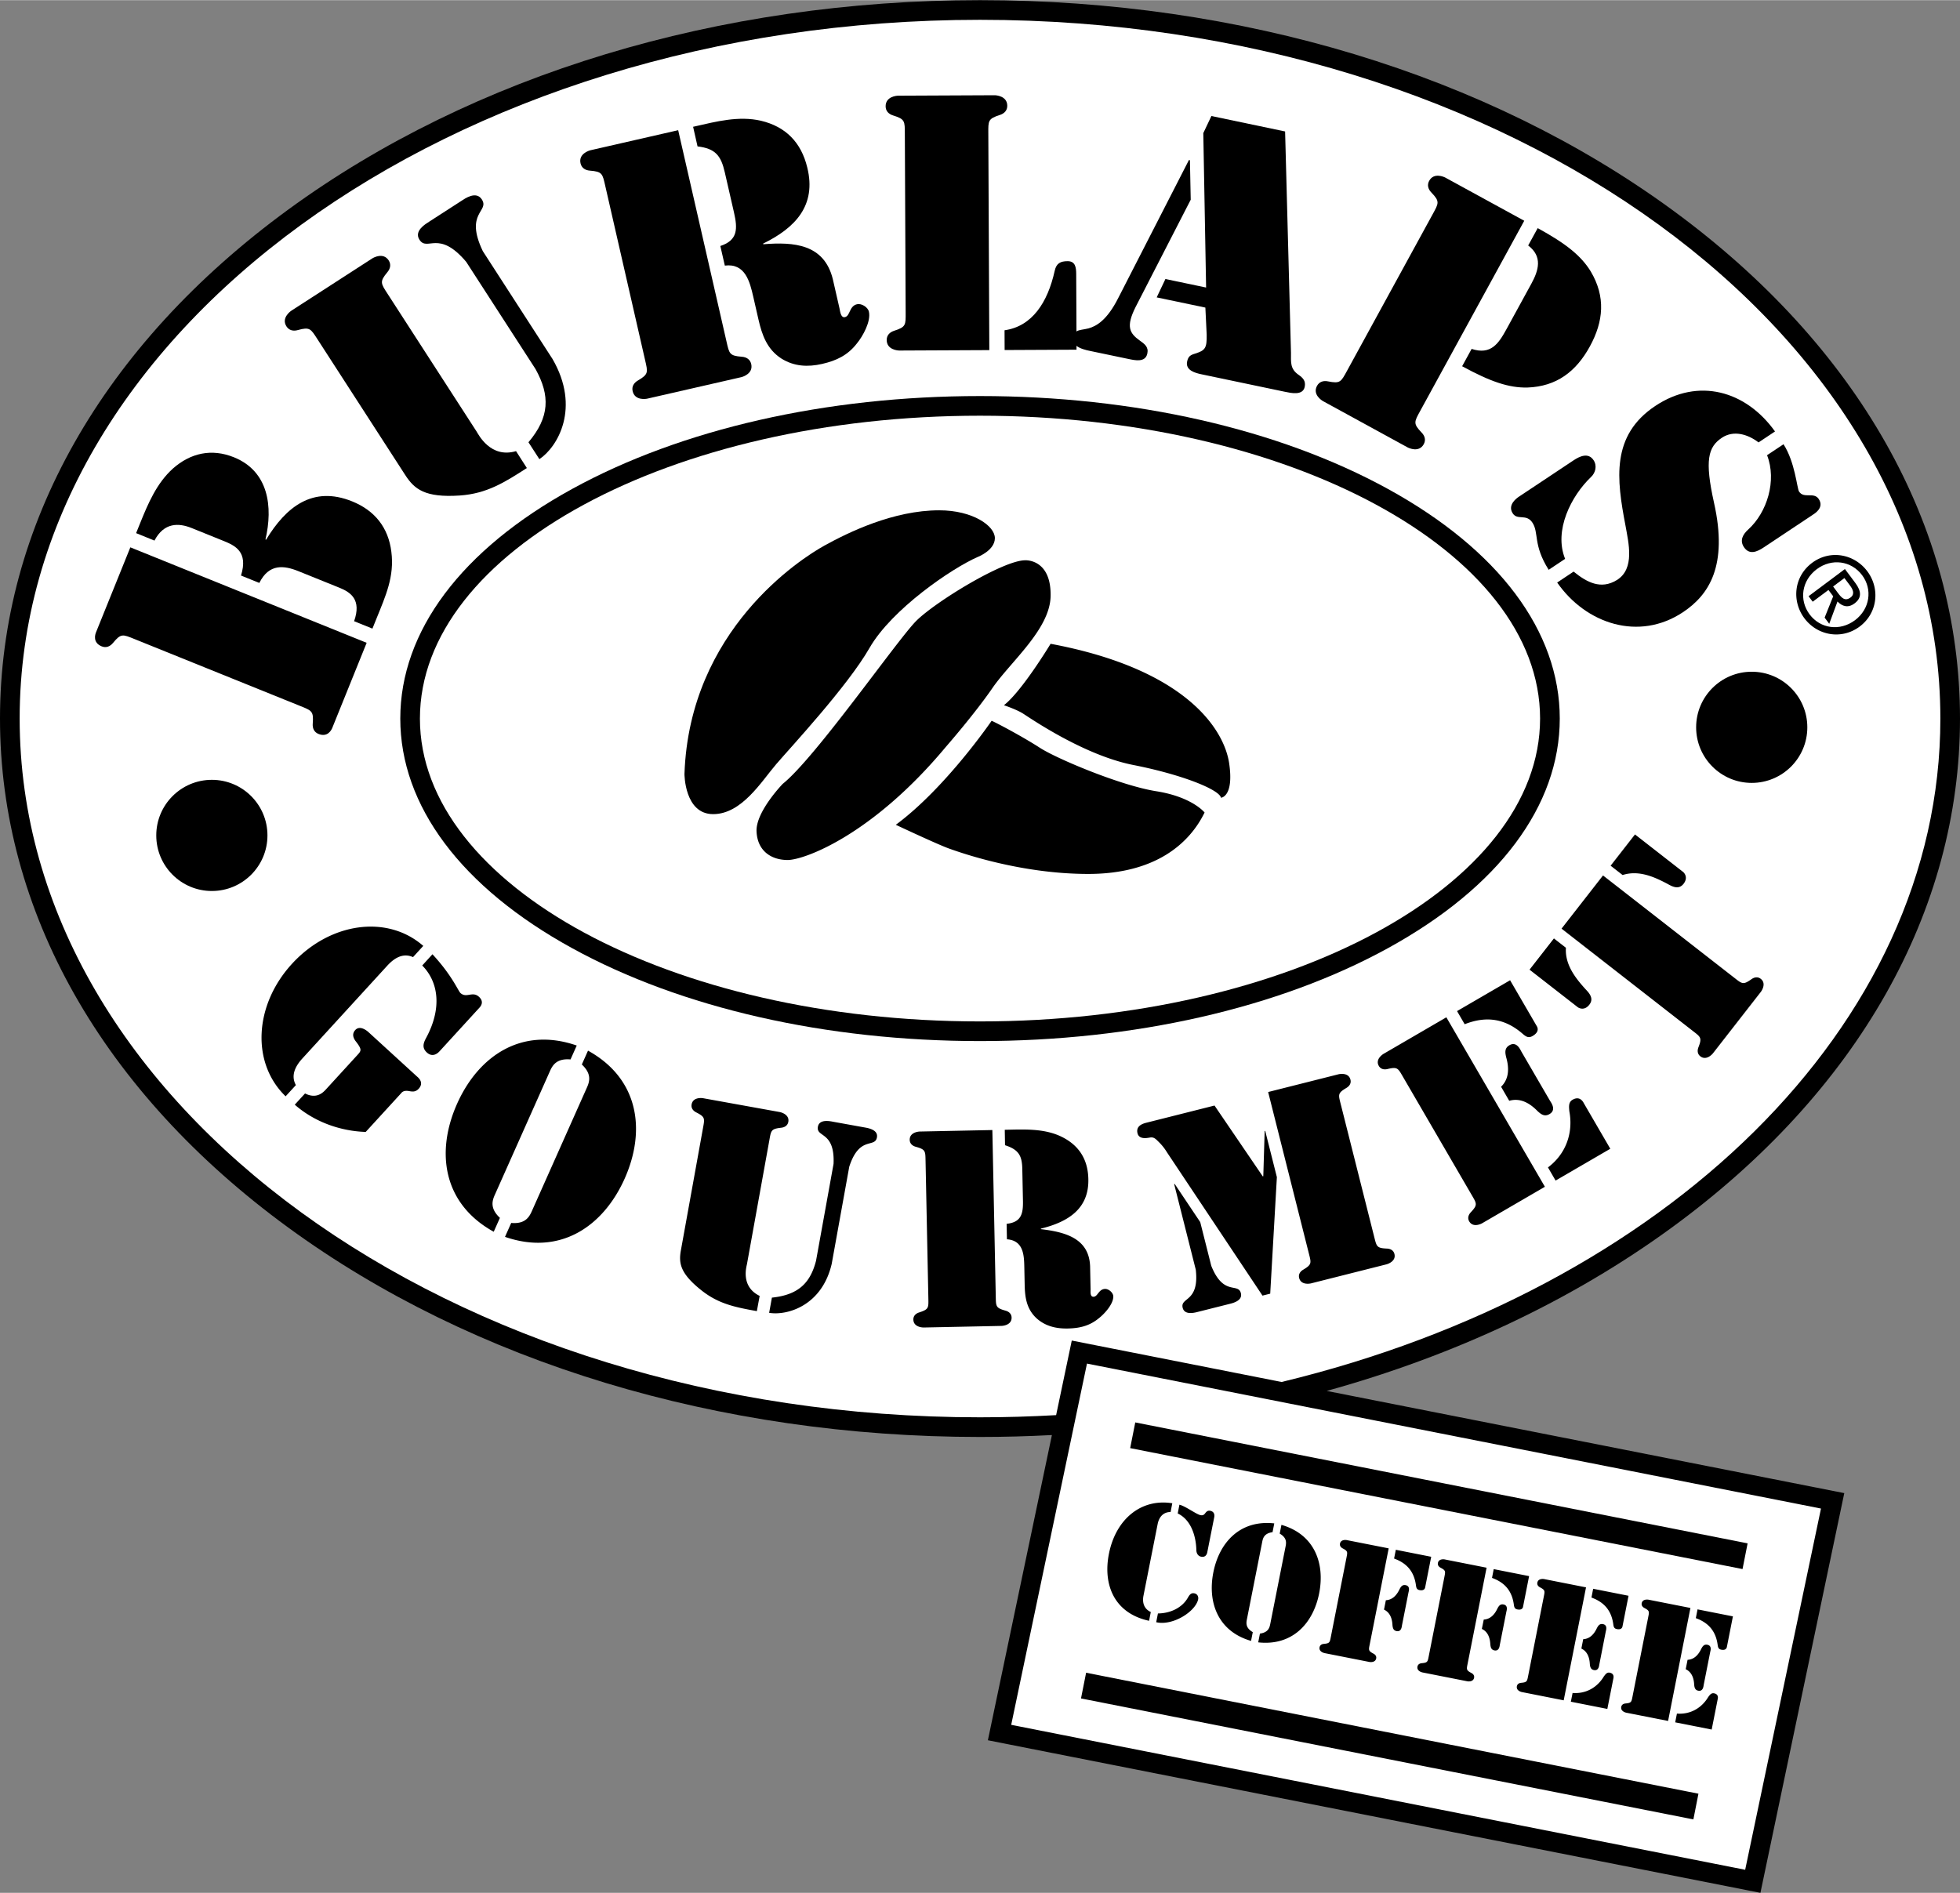
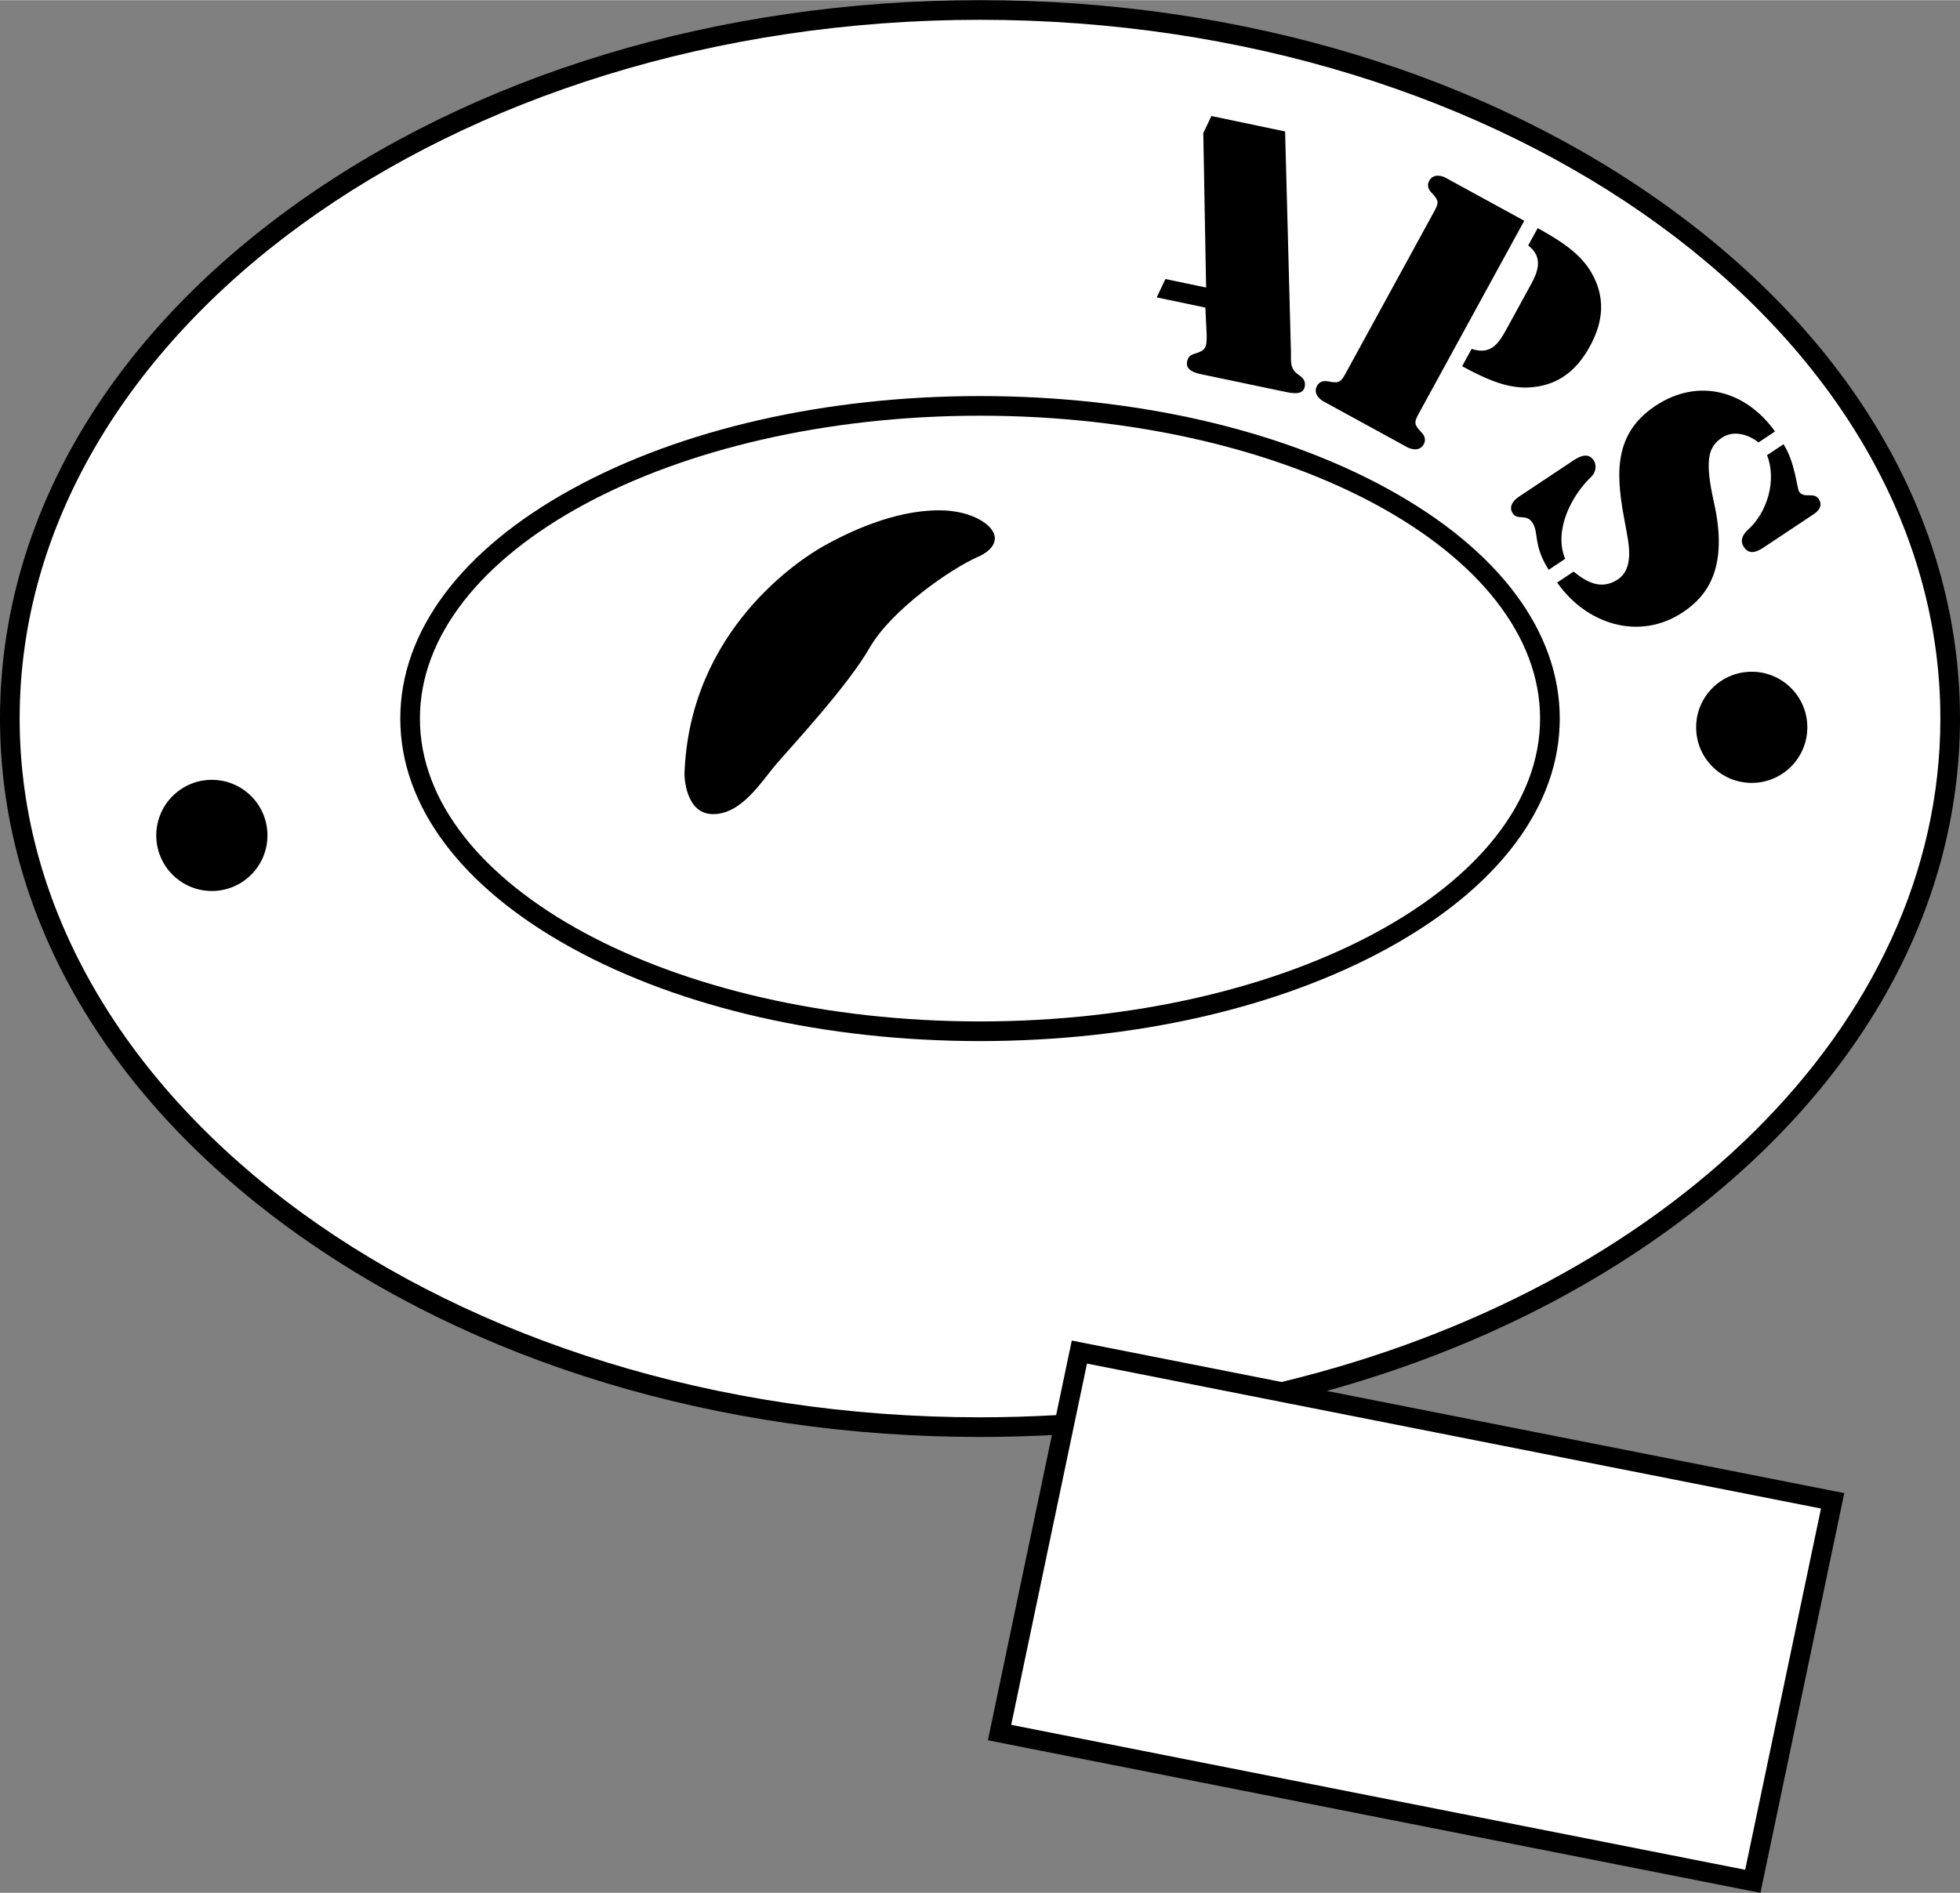
<svg xmlns="http://www.w3.org/2000/svg" width="2500" height="2415" viewBox="0 0 74.779 72.224">
  <rect x="0" y="0" width="74.779" height="72.224" fill="#808080" stroke="none" />
  <path d="M63.784 46.836c7.09-5.18 10.995-12.077 10.995-19.422S70.875 13.171 63.784 7.992C56.729 2.838 47.355 0 37.39 0S18.05 2.838 10.996 7.992C3.905 13.171 0 20.069 0 27.414s3.905 14.243 10.996 19.422c7.055 5.153 16.428 7.992 26.394 7.992.92 0 1.835-.025 2.743-.073L37.69 66.402l29.475 5.822 3.199-15.253-19.747-3.9c4.883-1.351 9.362-3.455 13.167-6.235z" />
  <path d="M37.39 54.078C17.187 54.078.75 42.117.75 27.414S17.187.75 37.39.75s36.64 11.961 36.64 26.664c0 11.779-10.55 21.797-25.134 25.316l-8.005-1.581-.597 2.846c-.959.054-1.927.083-2.904.083z" fill="#fff" />
  <path d="M37.39 39.721c5.87 0 11.395-1.257 15.556-3.541 4.232-2.322 6.563-5.436 6.563-8.766s-2.331-6.444-6.563-8.766c-4.161-2.284-9.686-3.541-15.556-3.541-5.87 0-11.394 1.257-15.555 3.541-4.232 2.322-6.563 5.436-6.563 8.766s2.331 6.444 6.563 8.766c4.161 2.284 9.685 3.541 15.555 3.541z" />
  <path fill="#fff" d="M66.583 71.344L38.58 65.813l2.891-13.785 28.004 5.532zM16.021 27.414c0-6.373 9.586-11.557 21.368-11.557 11.783 0 21.369 5.185 21.369 11.557S49.172 38.971 37.39 38.971c-11.783 0-21.369-5.184-21.369-11.557z" />
-   <path d="M43.313 54.273l23.363 4.615-.194.981-23.363-4.615zM41.438 63.825L64.8 68.441l-.193.981-23.364-4.616zM13.989 24.523l-1.31 3.243c-.033.084-.179.376-.529.234-.168-.068-.233-.22-.218-.396.038-.476-.039-.493-.485-.673L5.13 24.379c-.446-.18-.513-.222-.816.146-.112.138-.264.202-.433.134-.35-.141-.252-.452-.218-.536l1.31-3.243 9.016 3.643zM5.193 20.338l.151-.374c.307-.759.63-1.526 1.25-2.088.675-.597 1.478-.777 2.333-.432 1.326.536 1.492 1.893 1.201 3.135l.024.01c.758-1.25 1.777-2.072 3.284-1.463.856.346 1.38.992 1.495 1.922.123.947-.221 1.691-.566 2.547l-.156.386-.699-.282c.29-.822-.129-1.104-.563-1.279l-1.555-.628c-.554-.224-1.126-.301-1.498.446l-.699-.282c.283-.909-.226-1.143-.671-1.323l-1.205-.487c-.506-.205-1.062-.218-1.426.476l-.7-.284zM17.787 9.986c-1.057-1.252-1.48-.375-1.784-.845-.219-.338.243-.605.363-.683l1.245-.804c.12-.078.554-.389.772-.051.304.47-.67.496.037 1.973l2.66 4.117c1.077 1.858.201 3.353-.501 3.822l-.417-.645c.807-.955.833-1.776.271-2.791l-2.646-4.093zM20.101 17.854c-.862.557-1.536.977-2.557 1.048-1.335.089-1.735-.241-2.087-.787l-3.344-5.175c-.261-.404-.292-.477-.752-.35-.17.048-.332.013-.431-.14-.205-.317.142-.571.186-.6l3.09-1.997c.044-.028.418-.239.623.077.099.153.064.315-.049.45-.305.367-.251.426.01.83l3.394 5.252c.07.109.529 1.035 1.504.747l.413.645zM23.093 7.091c-.107-.469-.112-.548-.587-.586-.176-.013-.316-.101-.357-.278-.084-.367.329-.488.379-.5l3.346-.765 1.843 8.06c.107.469.111.548.587.585.177.013.316.102.357.279.084.368-.329.488-.379.5l-3.586.82c-.051.012-.475.082-.559-.286-.041-.177.047-.317.2-.406.412-.241.382-.314.274-.783l-1.518-6.64zM26.444 4.832l.063-.014c.824-.188 1.68-.411 2.524-.217.945.225 1.535.823 1.768 1.783.359 1.452-.459 2.306-1.683 2.905l.006.025c1.166-.093 2.318-.01 2.651 1.327l.255 1.115c.026.114.046.376.21.339.203-.046.157-.423.461-.492.165-.038.411.106.452.284.084.368-.228.932-.457 1.211-.35.453-.783.659-1.328.783-.545.125-1.071.098-1.554-.205-.548-.354-.739-.897-.875-1.493l-.197-.862c-.133-.583-.309-1.29-1.086-1.192l-.171-.748c.67-.22.663-.658.521-1.279l-.351-1.533c-.145-.634-.354-.906-1.04-.989l-.169-.748zM37.745 13.354l-3.432.016c-.052 0-.481-.024-.483-.401-.001-.182.116-.299.284-.353.455-.145.441-.223.439-.704L34.522 5.1c-.002-.48.01-.559-.445-.7-.169-.051-.287-.167-.288-.35-.001-.377.427-.405.479-.405l3.679-.017c.052 0 .481.024.483.401.001.182-.116.299-.284.352-.455.146-.441.224-.439.704l.038 8.269zM43.481 12.986c-.393-.282-.525-.535-.159-1.269l2.107-4.102-.03-1.507-.038-.008-2.697 5.266c-.431.853-.836 1.074-1.132 1.158-.198.052-.356.047-.462.118l-.01-2.189c-.001-.247-.028-.494-.328-.493-.272.001-.429.08-.492.366-.268 1.21-.861 2.123-1.914 2.271l.003.754 2.743-.013-.001-.147c.14.11.357.161.506.192l1.463.306c.255.053.659.151.734-.205.054-.253-.108-.366-.293-.498z" />
  <path d="M49.542 14.295c-.325-.227-.287-.472-.288-.844L49.03 5.01l-2.812-.589-.309.652.107 5.893-1.552-.325-.333.701 1.857.389.05 1.033c.01.52-.06.599-.43.72-.184.054-.274.102-.316.306-.069.331.294.434.549.487l3.168.664c.242.05.697.159.769-.184.048-.23-.073-.348-.236-.462zM58.667 8.699c1.083.593 1.66 1.056 2.027 1.658.569.963.488 1.897-.036 2.855s-1.267 1.53-2.385 1.57c-.704.015-1.405-.221-2.489-.813l.362-.661c.741.242 1.031-.207 1.337-.766l.942-1.722c.281-.514.434-1.037-.121-1.459l.363-.662zM54.661 8.167c.23-.422.279-.484-.051-.828-.124-.127-.17-.286-.083-.445.181-.331.57-.147.616-.123l3.011 1.647-3.968 7.253c-.23.422-.279.484.051.828.124.126.17.286.083.445-.181.331-.57.147-.615.123l-3.228-1.766c-.046-.025-.41-.254-.229-.584.088-.16.247-.206.42-.17.468.093.494.018.725-.404l3.268-5.976zM67.093 16.876c-.414-.317-.955-.473-1.398-.178-.53.353-.661.861-.301 2.48.539 2.405-.19 3.515-1.186 4.178-1.678 1.116-3.7.447-4.798-1.133l.627-.417c.508.412 1.042.697 1.651.322.696-.432.445-1.42.326-2.091-.333-1.746-.56-3.422 1.14-4.553 1.645-1.095 3.455-.581 4.567.974l-.628.418zM67.292 20.882c-.249.166-.549.303-.757-.011-.173-.26-.032-.494.163-.67.722-.652 1.098-1.871.72-2.837l.628-.418c.443.689.514 1.688.593 1.807.188.282.562.001.75.282.223.335-.159.559-.246.616l-1.851 1.231zM60.037 17.559c.227-.151.559-.31.761-.006.144.216.072.483-.091.638-.765.728-1.433 2.047-.994 3.129l-.627.417c-.605-.956-.363-1.414-.623-1.803-.23-.346-.566-.076-.746-.347-.224-.335.177-.602.231-.638l2.089-1.39z" />
  <circle cx="8.083" cy="31.873" r="2.121" />
  <circle cx="66.833" cy="27.748" r="2.121" />
  <path d="M35.833 19.467c-1.75 0-3.469.844-4.375 1.344s-5.156 3.219-5.344 8.719c0 0 0 1.531 1.094 1.531s1.844-1.25 2.406-1.906 2.719-2.969 3.562-4.438 3.125-3.031 4.125-3.469c0 0 .656-.25.656-.719s-.843-1.062-2.124-1.062z" />
-   <path d="M39.114 21.374c-.844 0-3.438 1.594-4.156 2.312s-3.844 5.219-5.094 6.219c0 0-1.031 1.062-1 1.812s.562 1.094 1.188 1.094 3.219-.938 6.031-4.312c0 0 1.094-1.25 1.781-2.25s2.191-2.236 2.219-3.5c.031-1.438-.969-1.375-.969-1.375zM40.083 24.561s-1.094 1.812-1.781 2.344c0 0 .469.156.719.312s2.312 1.594 4.219 1.969c1.856.365 3.281.938 3.344 1.25 0 0 .5-.031.312-1.312s-1.625-3.594-6.813-4.563zM37.833 27.499s-1.75 2.562-3.656 3.969c0 0 1.594.75 2.031.906s2.719.969 5.312.969 3.875-1.188 4.438-2.344c0 0-.469-.594-1.844-.812s-3.812-1.25-4.438-1.656-1.624-.939-1.843-1.032zM11.539 40.382c-.243.265-.465.632-.25 1.019l-.392.428c-1.314-1.27-1.205-3.474.24-5.053 1.451-1.586 3.637-1.891 5.012-.687l-.391.428c-.405-.181-.743.065-.986.331l-3.233 3.534zM16.499 36.408c.752.811.982 1.4 1.067 1.478.232.212.458-.082.707.145.232.212.035.398.001.435l-1.505 1.645c-.034.037-.243.266-.483.046-.202-.184-.127-.374-.024-.564.624-1.164.447-2.152-.153-2.756l.39-.429zM11.638 41.72c.429.216.673-.021.789-.146l1.215-1.328c.148-.162.175-.206-.088-.541-.097-.143-.114-.28.001-.406.183-.199.46.042.499.077l1.852 1.694c.039.035.291.226.068.47-.115.125-.231.113-.342.094-.25-.053-.309.057-.342.093l-1.337 1.461c-.968-.031-1.957-.381-2.707-1.04l.392-.428zM21.767 40.422c-.52-.046-.68.211-.782.439l-2.108 4.731c-.102.228-.186.519.196.875l-.236.53c-1.956-1.08-2.209-3.065-1.399-4.882.811-1.817 2.456-2.956 4.566-2.224l-.237.531zM19.504 46.661c.52.046.68-.211.782-.439l2.108-4.731c.102-.229.186-.52-.196-.876l.236-.529c1.956 1.08 2.209 3.064 1.399 4.882-.811 1.817-2.456 2.957-4.566 2.224l.237-.531zM31.802 44.407c.057-1.26-.673-.995-.597-1.418.055-.305.475-.209.589-.188l1.178.213c.113.021.541.078.485.382-.076.423-.668-.08-1.056 1.12l-.67 3.71c-.376 1.609-1.712 1.977-2.386 1.865l.105-.58c1-.104 1.465-.548 1.685-1.413l.667-3.691zM28.876 50.026c-.816-.147-1.445-.271-2.09-.774-.841-.66-.897-1.057-.808-1.549l.843-4.664c.066-.364.087-.421-.255-.595-.127-.064-.204-.169-.179-.307.052-.286.396-.244.438-.236l2.924.528c.041.008.378.089.327.374-.025.138-.134.21-.275.225-.381.043-.382.104-.447.468l-.855 4.733c-.018.099-.251.859.484 1.216l-.107.581zM35.312 44.289c-.008-.37.001-.43-.368-.533-.137-.037-.233-.125-.236-.265-.006-.29.34-.317.382-.318l2.771-.057.13 6.358c.008.37-.001.43.368.533.137.037.233.125.236.265.006.29-.34.317-.382.318l-2.971.061c-.042.001-.389-.012-.395-.302-.003-.14.09-.232.226-.274.365-.118.353-.178.346-.547l-.107-5.239zM38.334 43.106l.052-.001c.682-.014 1.396-.049 2.032.228.71.316 1.078.858 1.104 1.618.044 1.149-.743 1.666-1.81 1.927l.001.02c.937.111 1.834.353 1.877 1.412l.018.88c.002.09-.026.29.111.288.168-.003.193-.294.445-.299.137-.003.308.144.311.284.006.29-.333.667-.561.842-.351.287-.728.375-1.179.384-.451.009-.863-.093-1.195-.396-.375-.353-.436-.792-.446-1.262l-.014-.68c-.009-.46-.031-1.02-.663-1.066l-.012-.59c.566-.062.633-.393.623-.883l-.025-1.21c-.01-.5-.13-.737-.659-.907l-.01-.589zM44.797 45.178l.021-.005.974 1.456.421 1.668c.468 1.171 1.024.628 1.13 1.045.076.301-.347.387-.458.415l-1.161.292c-.112.028-.524.153-.601-.147-.105-.417.642-.203.499-1.457l-.825-3.267zM48.383 41.665l2.688-.678c.041-.01.382-.075.452.206.035.136-.035.246-.158.318-.33.196-.305.252-.214.61l1.281 5.081c.091.359.095.419.479.437.142.005.256.069.29.205.071.281-.26.385-.301.396l-2.881.727c-.041.01-.381.076-.453-.206-.034-.136.035-.246.158-.318.329-.197.305-.252.214-.611l-1.555-6.167zM43.751 42.833l2.586-.652 1.84 2.702.021-.005.052-1.725.021-.005.445 1.765-.254 4.447-.295.074-3.642-5.465a1.989 1.989 0 0 0-.288-.371c-.128-.123-.199-.229-.374-.194-.125.021-.404.071-.463-.162-.077-.301.229-.378.351-.409zM52.786 40.208l2.396-1.394 3.76 6.467-2.396 1.393c-.036.021-.346.178-.492-.073-.07-.121-.034-.246.064-.35.262-.279.223-.326.037-.646l-2.634-4.53c-.186-.32-.207-.377-.58-.288-.138.034-.265.004-.335-.117-.146-.25.144-.441.18-.462zM55.59 38.577l2.024-1.177 1.02 1.755c.025.043.112.213-.16.371-.154.09-.25.029-.371-.074-.643-.563-1.353-.717-2.222-.374l-.291-.501zM57.27 41.464c.326-.317.302-.754.193-1.13-.04-.173-.066-.343.125-.454.281-.164.417.174.457.243l1.086 1.867c.04.069.267.354-.015.518-.191.111-.326.004-.457-.117-.273-.281-.641-.518-1.078-.391l-.311-.536zM59.059 44.542c.685-.514.972-1.316.814-2.15-.012-.167-.038-.337.125-.432.291-.169.414.106.434.141l1.005 1.729-2.087 1.214-.291-.502zM59.577 35.43l1.582-2.029 5.016 3.91c.292.228.333.272.646.05.116-.083.245-.102.355-.016.229.178.031.464.006.497l-1.827 2.344c-.025.033-.254.294-.483.116-.11-.086-.123-.216-.071-.348.139-.357.085-.386-.207-.613l-5.017-3.911zM64.216 33.268c.031.025.209.203.016.452-.181.231-.418.113-.611.003-.476-.251-1.087-.541-1.714-.338l-.458-.356.93-1.193 1.837 1.432zM58.356 36.996l.93-1.192.458.356c-.044.658.386 1.18.747 1.58.154.16.327.361.146.593-.194.249-.41.12-.442.095l-1.839-1.432zM44.998 57.413c.223.05.645.367.802.398.091.018.134-.009.185-.077s.103-.105.188-.089c.194.039.158.217.153.246l-.265 1.337c-.005.029-.041.208-.234.169-.127-.025-.181-.138-.183-.252-.011-.487-.177-1.143-.711-1.398l.065-.334zM45.569 60.795c.115.023.164.128.143.232-.105.47-.975 1.018-1.6.87l.066-.334c.485-.006.937-.222 1.154-.623.057-.091.109-.17.237-.145zM43.84 61.843c-1.327-.286-1.766-1.373-1.532-2.555.263-1.332 1.236-2.121 2.418-1.93l-.065.334c-.302 0-.446.218-.494.46l-.54 2.731c-.048.242.002.498.279.625l-.066.335zM48.551 58.461c-.304.042-.362.21-.391.354l-.59 2.985c-.028.144-.039.322.227.476l-.066.334c-1.261-.363-1.666-1.467-1.439-2.614.227-1.146 1.021-2.014 2.325-1.87l-.066.335zM48.07 62.331c.304-.042.362-.21.391-.354l.59-2.985c.028-.145.039-.322-.227-.476l.066-.334c1.261.363 1.666 1.467 1.439 2.614-.227 1.146-1.021 2.014-2.325 1.87l.066-.335zM51.372 59.432c.042-.213.055-.247-.145-.352-.074-.039-.118-.102-.103-.182.033-.167.235-.139.26-.134l1.598.315-.724 3.666c-.042.213-.055.247.144.352.074.039.118.101.103.182-.033.167-.235.14-.259.135l-1.712-.338c-.024-.005-.222-.056-.189-.223.016-.081.081-.122.164-.129.224-.021.225-.058.267-.271l.596-3.021zM53.254 59.133l1.35.267-.231 1.17c-.006.029-.033.137-.215.102-.103-.021-.122-.084-.135-.177-.065-.498-.318-.841-.835-1.027l.066-.335zM52.874 61.058c.267-.013.426-.215.524-.423.049-.092.104-.177.231-.152.188.037.116.238.107.285l-.246 1.245c-.009.046-.02.26-.208.223-.127-.025-.145-.124-.156-.229-.011-.229-.082-.477-.323-.591l.071-.358zM55.107 60.17c.042-.213.055-.247-.144-.352-.074-.039-.119-.101-.103-.182.033-.167.235-.14.259-.135l1.598.316-.724 3.666c-.042.213-.055.247.145.352.074.039.118.101.102.182-.033.167-.235.139-.259.134l-1.713-.338c-.024-.005-.222-.056-.188-.223.016-.081.081-.122.164-.129.225-.021.225-.057.267-.271l.596-3.02zM56.989 59.871l1.35.267-.231 1.17c-.005.029-.033.137-.215.101-.103-.02-.122-.084-.135-.176-.065-.498-.318-.842-.834-1.027l.065-.335zM56.609 61.796c.267-.014.426-.216.523-.424.05-.092.104-.177.231-.152.188.037.116.239.107.285l-.246 1.245c-.009.046-.02.259-.208.223-.127-.025-.145-.125-.156-.229-.012-.23-.082-.478-.324-.591l.073-.357zM58.913 60.251l1.598.316-.852 4.311-1.598-.316c-.024-.004-.222-.056-.188-.223.016-.081.081-.122.164-.129.224-.021.225-.057.267-.271l.596-3.02c.042-.213.055-.247-.144-.352-.074-.039-.118-.101-.102-.182.033-.167.235-.138.259-.134zM60.783 60.621l1.35.267-.231 1.17c-.006.029-.034.137-.215.101-.103-.02-.122-.083-.135-.176-.065-.498-.318-.841-.834-1.027l.065-.335zM60.403 62.545c.267-.013.426-.215.523-.423.05-.092.104-.177.231-.152.188.037.116.238.107.284L61.02 63.5c-.009.046-.02.26-.208.223-.127-.025-.145-.125-.156-.229-.011-.229-.082-.477-.323-.591l.07-.358zM59.998 64.597c.501.04.939-.204 1.194-.632.06-.078.114-.163.223-.142.194.039.141.208.137.231l-.228 1.152-1.392-.275.066-.334zM62.896 61.038l1.598.315-.852 4.312-1.598-.315c-.024-.005-.222-.056-.189-.223.016-.081.081-.122.164-.129.224-.021.225-.058.267-.271l.597-3.021c.042-.213.055-.246-.145-.352-.074-.039-.118-.102-.103-.182.034-.167.236-.139.261-.134zM64.765 61.407l1.35.267-.231 1.17c-.006.029-.033.137-.215.101-.103-.021-.122-.084-.135-.176-.065-.498-.318-.841-.834-1.027l.065-.335zM64.385 63.332c.267-.013.426-.215.524-.423.05-.092.104-.177.231-.152.188.037.116.239.107.285l-.246 1.245c-.009.046-.02.26-.208.223-.127-.025-.146-.125-.156-.229-.011-.23-.082-.477-.323-.591l.071-.358zM63.979 65.384c.502.04.939-.204 1.194-.632.059-.078.114-.163.223-.142.193.038.142.208.137.23l-.228 1.153-1.392-.275.066-.334zM68.844 23.589c.489.654 1.413.833 2.108.313.69-.517.78-1.454.291-2.108-.494-.661-1.417-.838-2.108-.321-.695.52-.785 1.455-.291 2.116z" />
  <path d="M69.315 21.713c.57-.426 1.317-.321 1.729.229.407.543.298 1.292-.272 1.719-.578.432-1.323.323-1.73-.221-.411-.549-.305-1.294.273-1.727z" fill="#fff" />
-   <path d="M69.76 22.507l.181.241-.327.814.176.235.315-.85c.177.184.402.259.65.073.274-.205.273-.457.028-.784l-.395-.528-1.386 1.037.157.21.601-.448z" />
-   <path d="M69.938 22.374l.431-.322.214.286c.109.146.194.326.021.455-.214.16-.345.011-.479-.167l-.187-.252z" fill="#fff" />
</svg>